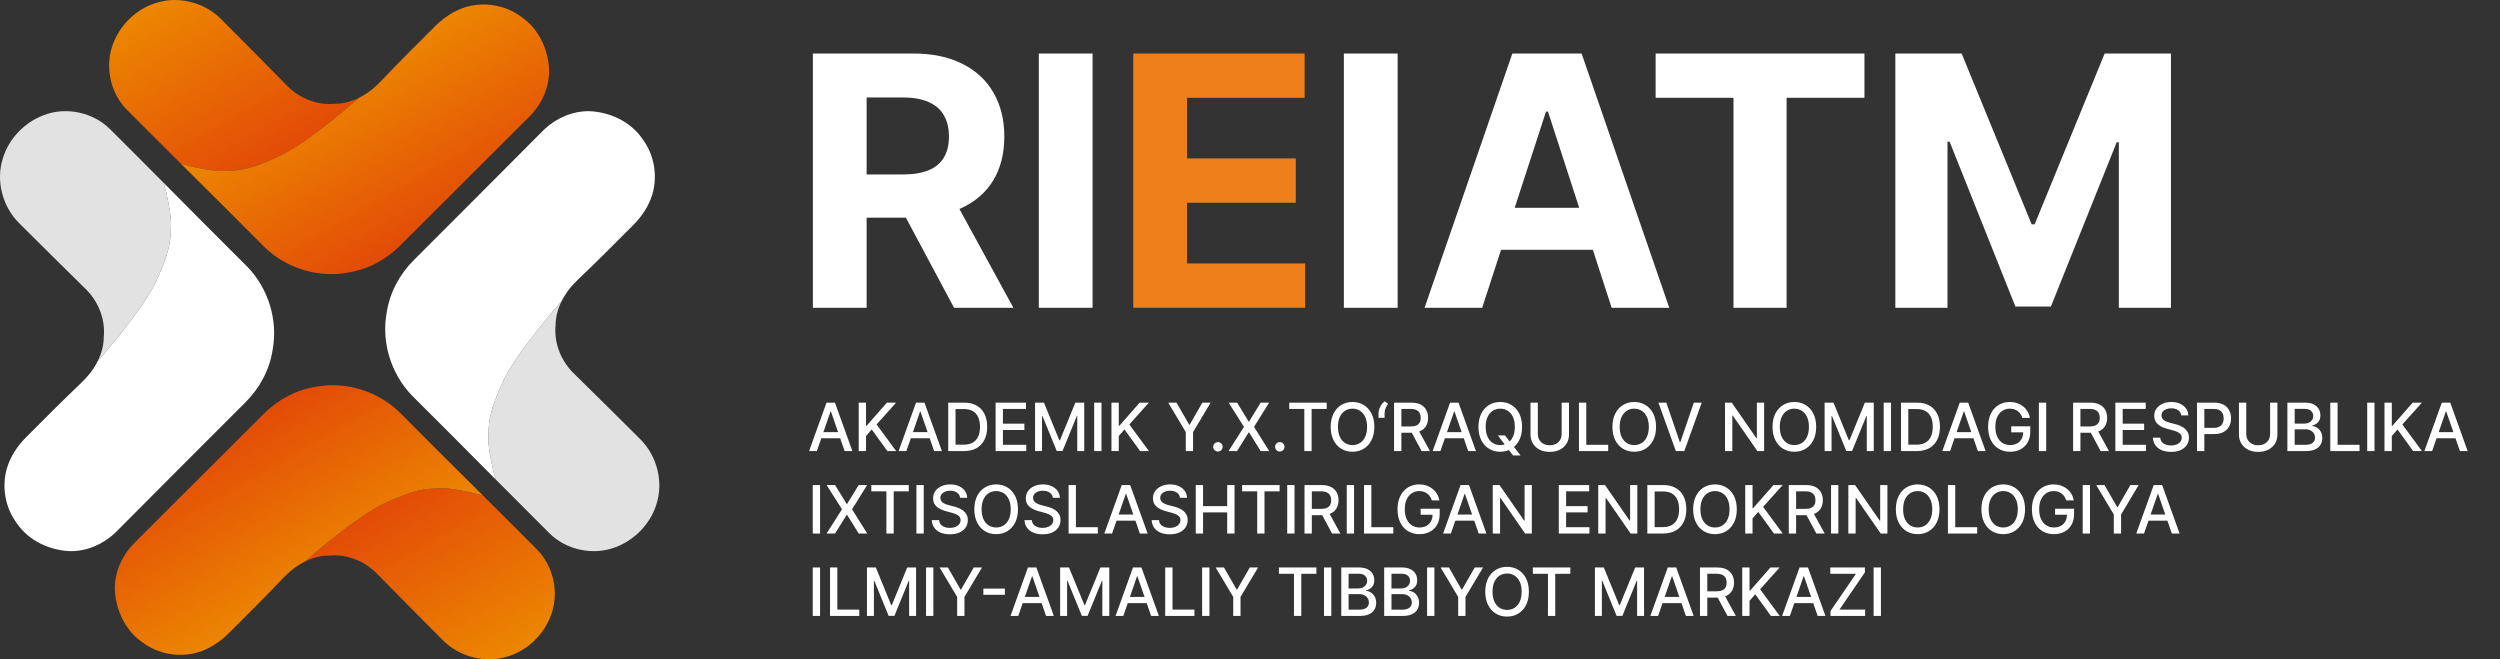
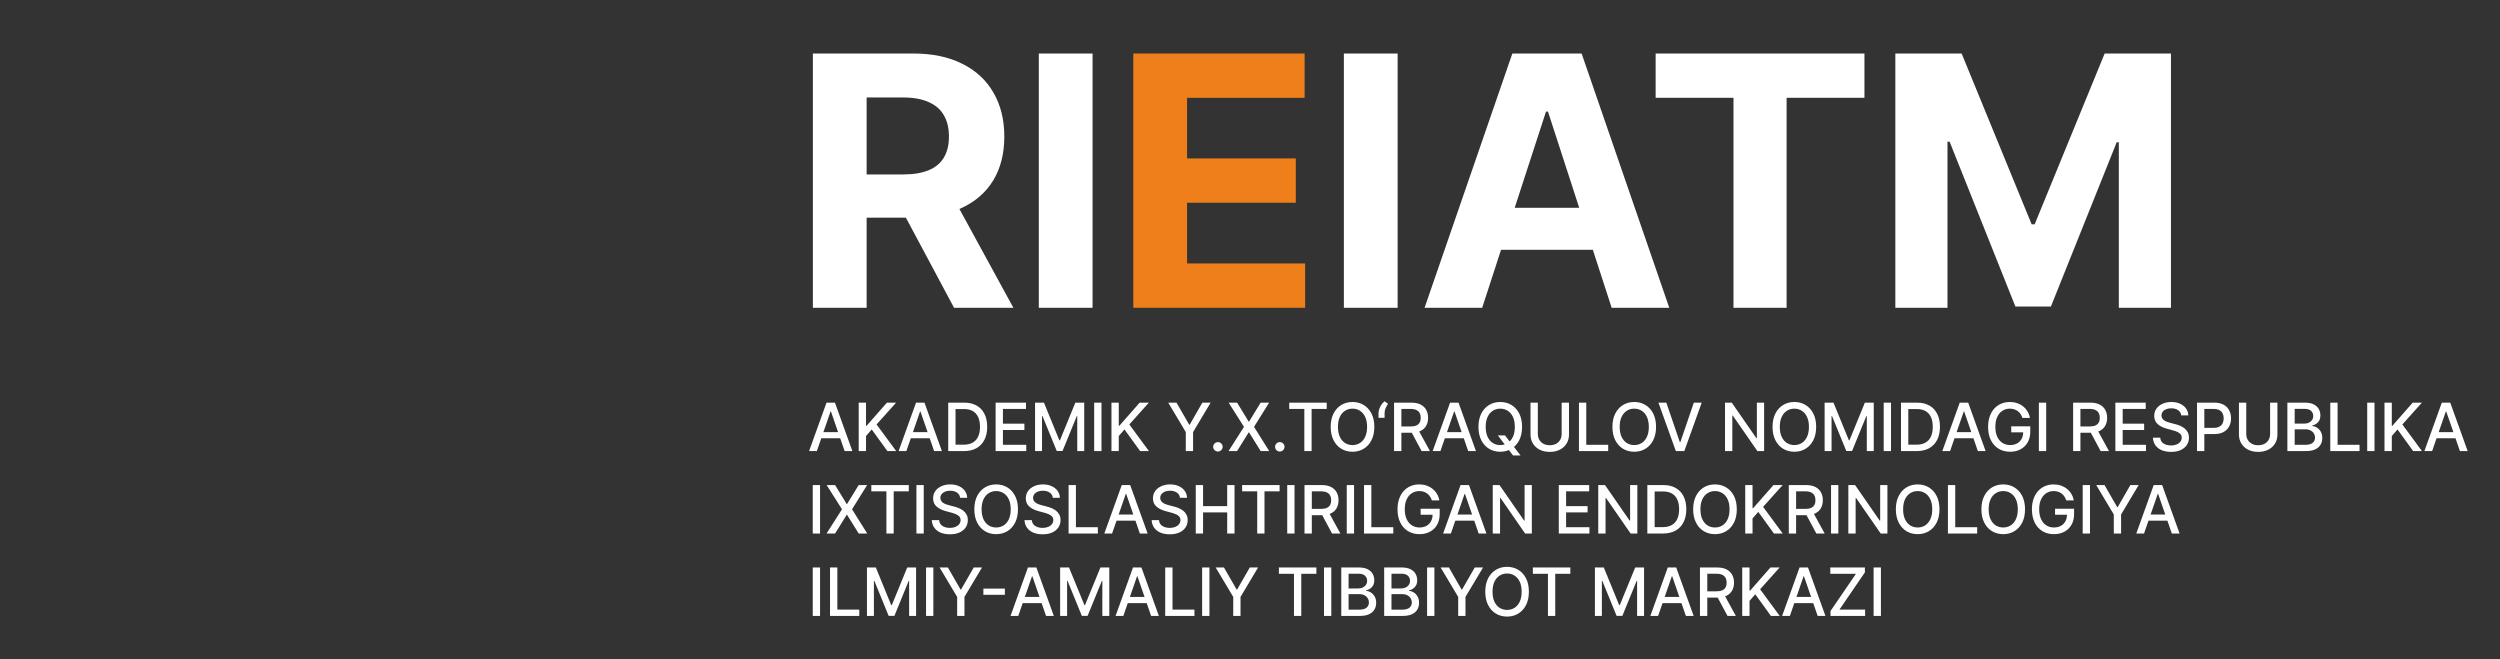
<svg xmlns="http://www.w3.org/2000/svg" width="182" height="48" viewBox="0 0 182 48" fill="none">
  <rect x="0" y="0" width="182" height="48" fill="#333333" stroke="none" />
  <g clip-path="url(#clip0_5_115)">
    <path d="M47.796 36.679C47.364 38.127 46.206 39.317 44.796 39.843C43.175 40.454 41.231 40.045 39.999 38.822C38.687 37.518 37.382 36.208 36.079 34.897C35.856 34.168 35.534 32.62 35.548 31.868C35.576 30.474 35.698 29.829 36.595 27.823C37.532 25.726 40.83 21.994 40.881 21.935C40.613 22.477 40.451 23.066 40.445 23.681C40.316 25.011 40.872 26.348 41.842 27.252C43.454 28.827 45.046 30.422 46.647 32.01C47.827 33.21 48.311 35.067 47.796 36.679Z" fill="#E2E2E2" />
    <path d="M47.496 14.131C47.242 14.987 46.733 15.748 46.108 16.378C44.777 17.715 43.445 19.05 42.078 20.353C41.597 20.803 41.176 21.34 40.882 21.935H40.881C40.83 21.994 37.532 25.726 36.595 27.823C35.698 29.829 35.576 30.474 35.548 31.868C35.534 32.62 35.856 34.168 36.079 34.897C34.05 32.856 32.024 30.811 29.98 28.783C28.463 27.207 27.75 24.897 28.154 22.744C28.372 21.294 29.105 19.944 30.143 18.918C33.306 15.76 36.462 12.595 39.615 9.429C40.492 8.593 41.688 8.075 42.906 8.094C44.394 8.155 45.902 8.85 46.758 10.098C47.621 11.231 47.891 12.768 47.496 14.131Z" fill="white" />
    <path d="M0.205 11.537C0.636 10.089 1.795 8.9 3.205 8.373C4.825 7.762 6.77 8.171 8.002 9.395C9.314 10.698 10.619 12.008 11.922 13.319C12.144 14.048 12.466 15.597 12.452 16.348C12.425 17.742 12.303 18.387 11.406 20.393C10.469 22.491 7.171 26.223 7.12 26.281C7.387 25.739 7.55 25.15 7.555 24.535C7.685 23.205 7.129 21.868 6.159 20.964C4.546 19.389 2.954 17.794 1.354 16.207C0.174 15.006 -0.31 13.149 0.205 11.537Z" fill="#E2E2E2" />
    <path d="M0.505 34.085C0.758 33.229 1.268 32.468 1.893 31.838C3.224 30.501 4.556 29.166 5.922 27.863C6.404 27.413 6.825 26.876 7.119 26.282H7.12C7.171 26.223 10.469 22.491 11.406 20.393C12.303 18.387 12.425 17.742 12.452 16.348C12.466 15.597 12.144 14.048 11.922 13.319C13.951 15.361 15.977 17.406 18.02 19.433C19.538 21.01 20.251 23.319 19.846 25.472C19.629 26.922 18.895 28.273 17.857 29.299C14.695 32.456 11.539 35.622 8.386 38.787C7.508 39.624 6.312 40.142 5.095 40.123C3.606 40.061 2.099 39.367 1.243 38.118C0.379 36.985 0.11 35.448 0.505 34.085Z" fill="white" />
    <path d="M36.946 47.795C38.394 47.364 39.584 46.206 40.11 44.795C40.721 43.175 40.312 41.231 39.088 39.999C37.785 38.687 36.475 37.382 35.164 36.079C34.435 35.857 32.886 35.535 32.134 35.549C30.74 35.577 30.095 35.698 28.089 36.595C25.991 37.532 22.259 40.83 22.201 40.881C22.742 40.613 23.331 40.451 23.946 40.445C25.277 40.316 26.614 40.872 27.518 41.842C29.093 43.454 30.688 45.046 32.276 46.646C33.476 47.826 35.334 48.31 36.946 47.795Z" fill="url(#paint0_linear_5_115)" />
-     <path d="M14.396 47.495C15.252 47.242 16.013 46.732 16.643 46.107C17.98 44.776 19.315 43.445 20.618 42.078C21.068 41.597 21.605 41.176 22.2 40.882H22.201C22.259 40.83 25.991 37.532 28.089 36.595C30.095 35.698 30.74 35.577 32.134 35.549C32.886 35.535 34.435 35.857 35.164 36.079C33.122 34.05 31.077 32.025 29.049 29.981C27.472 28.464 25.163 27.751 23.009 28.155C21.559 28.373 20.209 29.106 19.182 30.144C16.024 33.306 12.859 36.462 9.693 39.615C8.857 40.492 8.339 41.688 8.358 42.906C8.419 44.394 9.114 45.901 10.362 46.757C11.496 47.621 13.033 47.89 14.396 47.495Z" fill="url(#paint1_linear_5_115)" />
+     <path d="M14.396 47.495C15.252 47.242 16.013 46.732 16.643 46.107C17.98 44.776 19.315 43.445 20.618 42.078C21.068 41.597 21.605 41.176 22.2 40.882H22.201C22.259 40.83 25.991 37.532 28.089 36.595C32.886 35.535 34.435 35.857 35.164 36.079C33.122 34.05 31.077 32.025 29.049 29.981C27.472 28.464 25.163 27.751 23.009 28.155C21.559 28.373 20.209 29.106 19.182 30.144C16.024 33.306 12.859 36.462 9.693 39.615C8.857 40.492 8.339 41.688 8.358 42.906C8.419 44.394 9.114 45.901 10.362 46.757C11.496 47.621 13.033 47.89 14.396 47.495Z" fill="url(#paint1_linear_5_115)" />
    <path d="M11.389 0.205C9.941 0.636 8.751 1.794 8.225 3.205C7.614 4.825 8.023 6.769 9.246 8.001C10.55 9.313 11.86 10.618 13.171 11.921C13.9 12.143 15.449 12.465 16.201 12.451C17.595 12.423 18.24 12.302 20.246 11.405C22.344 10.468 26.076 7.17 26.134 7.119C25.593 7.387 25.003 7.549 24.388 7.555C23.058 7.684 21.721 7.128 20.817 6.158C19.242 4.546 17.647 2.954 16.059 1.354C14.858 0.174 13.001 -0.31 11.389 0.205Z" fill="url(#paint2_linear_5_115)" />
    <path d="M33.939 0.505C33.083 0.758 32.322 1.268 31.692 1.893C30.355 3.224 29.019 4.555 27.717 5.922C27.267 6.403 26.73 6.824 26.135 7.118H26.134C26.076 7.17 22.344 10.468 20.246 11.405C18.24 12.302 17.595 12.423 16.201 12.451C15.449 12.465 13.9 12.143 13.171 11.921C15.213 13.95 17.258 15.975 19.286 18.019C20.862 19.536 23.172 20.249 25.325 19.844C26.775 19.627 28.126 18.894 29.152 17.856C32.31 14.694 35.476 11.538 38.641 8.385C39.478 7.508 39.996 6.312 39.977 5.094C39.916 3.606 39.221 2.098 37.972 1.243C36.839 0.379 35.302 0.11 33.939 0.505Z" fill="url(#paint3_linear_5_115)" />
  </g>
  <path d="M59.466 32.839H58.901L60.17 29.313H60.784L62.053 32.839H61.489L60.492 29.953H60.464L59.466 32.839ZM59.56 31.458H61.392V31.906H59.56V31.458ZM62.514 32.839V29.313H63.046V30.997H63.089L64.568 29.313H65.237L63.815 30.9L65.243 32.839H64.602L63.462 31.264L63.046 31.742V32.839H62.514ZM65.983 32.839H65.418L66.687 29.313H67.301L68.57 32.839H68.005L67.008 29.953H66.981L65.983 32.839ZM66.077 31.458H67.909V31.906H66.077V31.458ZM70.172 32.839H69.031V29.313H70.208C70.554 29.313 70.85 29.384 71.098 29.525C71.346 29.665 71.536 29.866 71.668 30.129C71.801 30.391 71.868 30.705 71.868 31.071C71.868 31.438 71.801 31.754 71.666 32.018C71.533 32.282 71.34 32.485 71.088 32.627C70.835 32.768 70.53 32.839 70.172 32.839ZM69.563 32.374H70.143C70.411 32.374 70.635 32.324 70.812 32.222C70.99 32.12 71.123 31.973 71.212 31.78C71.3 31.586 71.344 31.35 71.344 31.071C71.344 30.794 71.3 30.559 71.212 30.367C71.125 30.174 70.994 30.027 70.821 29.928C70.648 29.828 70.433 29.778 70.175 29.778H69.563V32.374ZM72.481 32.839V29.313H74.691V29.771H73.013V30.845H74.576V31.302H73.013V32.381H74.712V32.839H72.481ZM75.353 29.313H75.999L77.121 32.054H77.163L78.285 29.313H78.931V32.839H78.424V30.288H78.392L77.352 32.834H76.932L75.892 30.286H75.859V32.839H75.353V29.313ZM80.188 29.313V32.839H79.656V29.313H80.188ZM80.914 32.839V29.313H81.446V30.997H81.489L82.968 29.313H83.637L82.215 30.9L83.642 32.839H83.002L81.862 31.264L81.446 31.742V32.839H80.914ZM85.047 29.313H85.651L86.572 30.916H86.61L87.531 29.313H88.135L86.856 31.455V32.839H86.326V31.455L85.047 29.313ZM88.665 32.871C88.57 32.871 88.49 32.838 88.422 32.772C88.354 32.704 88.32 32.623 88.32 32.527C88.32 32.433 88.354 32.353 88.422 32.286C88.49 32.218 88.57 32.185 88.665 32.185C88.759 32.185 88.84 32.218 88.907 32.286C88.975 32.353 89.009 32.433 89.009 32.527C89.009 32.59 88.993 32.648 88.961 32.701C88.93 32.753 88.888 32.794 88.837 32.825C88.785 32.856 88.728 32.871 88.665 32.871ZM90.061 29.313L90.905 30.692H90.933L91.776 29.313H92.392L91.294 31.076L92.399 32.839H91.779L90.933 31.479H90.905L90.058 32.839H89.438L90.562 31.076L89.445 29.313H90.061ZM93.169 32.871C93.075 32.871 92.994 32.838 92.927 32.772C92.859 32.704 92.825 32.623 92.825 32.527C92.825 32.433 92.859 32.353 92.927 32.286C92.994 32.218 93.075 32.185 93.169 32.185C93.263 32.185 93.344 32.218 93.412 32.286C93.48 32.353 93.514 32.433 93.514 32.527C93.514 32.59 93.498 32.648 93.466 32.701C93.434 32.753 93.393 32.794 93.341 32.825C93.29 32.856 93.233 32.871 93.169 32.871ZM93.856 29.771V29.313H96.585V29.771H95.485V32.839H94.955V29.771H93.856ZM100.051 31.076C100.051 31.452 99.982 31.776 99.844 32.047C99.706 32.317 99.518 32.524 99.278 32.67C99.039 32.815 98.768 32.887 98.463 32.887C98.158 32.887 97.886 32.815 97.646 32.67C97.407 32.524 97.219 32.316 97.081 32.045C96.943 31.774 96.874 31.451 96.874 31.076C96.874 30.7 96.943 30.376 97.081 30.107C97.219 29.836 97.407 29.628 97.646 29.483C97.886 29.338 98.158 29.265 98.463 29.265C98.768 29.265 99.039 29.338 99.278 29.483C99.518 29.628 99.706 29.836 99.844 30.107C99.982 30.376 100.051 30.7 100.051 31.076ZM99.524 31.076C99.524 30.789 99.477 30.547 99.385 30.351C99.293 30.154 99.166 30.005 99.006 29.904C98.846 29.801 98.665 29.75 98.463 29.75C98.26 29.75 98.079 29.801 97.919 29.904C97.76 30.005 97.634 30.154 97.541 30.351C97.449 30.547 97.403 30.789 97.403 31.076C97.403 31.363 97.449 31.605 97.541 31.802C97.634 31.999 97.76 32.148 97.919 32.25C98.079 32.351 98.26 32.401 98.463 32.401C98.665 32.401 98.846 32.351 99.006 32.25C99.166 32.148 99.293 31.999 99.385 31.802C99.477 31.605 99.524 31.363 99.524 31.076ZM100.357 30.415V30.084C100.357 29.987 100.375 29.884 100.412 29.776C100.449 29.668 100.5 29.565 100.565 29.466C100.631 29.368 100.707 29.283 100.796 29.213L101.051 29.396C100.981 29.498 100.921 29.605 100.872 29.716C100.822 29.827 100.798 29.948 100.798 30.079V30.415H100.357ZM101.488 32.839V29.313H102.745C103.018 29.313 103.245 29.36 103.425 29.454C103.606 29.548 103.742 29.679 103.831 29.845C103.921 30.01 103.965 30.201 103.965 30.418C103.965 30.634 103.92 30.824 103.829 30.988C103.74 31.151 103.604 31.278 103.423 31.369C103.243 31.459 103.016 31.505 102.743 31.505H101.791V31.047H102.695C102.867 31.047 103.007 31.022 103.115 30.973C103.224 30.923 103.304 30.852 103.354 30.757C103.405 30.663 103.43 30.55 103.43 30.418C103.43 30.285 103.404 30.17 103.352 30.072C103.302 29.975 103.222 29.9 103.113 29.849C103.005 29.796 102.864 29.769 102.688 29.769H102.02V32.839H101.488ZM103.229 31.248L104.1 32.839H103.494L102.64 31.248H103.229ZM104.862 32.839H104.297L105.566 29.313H106.181L107.449 32.839H106.885L105.888 29.953H105.861L104.862 32.839ZM104.957 31.458H106.788V31.906H104.957V31.458ZM109.041 31.696H109.564L109.933 32.176L110.106 32.389L110.693 33.156H110.149L109.757 32.644L109.623 32.458L109.041 31.696ZM110.807 31.076C110.807 31.452 110.738 31.776 110.601 32.047C110.463 32.317 110.274 32.524 110.034 32.67C109.795 32.815 109.524 32.887 109.22 32.887C108.915 32.887 108.642 32.815 108.402 32.67C108.163 32.524 107.975 32.316 107.837 32.045C107.7 31.774 107.631 31.451 107.631 31.076C107.631 30.7 107.7 30.376 107.837 30.107C107.975 29.836 108.163 29.628 108.402 29.483C108.642 29.338 108.915 29.265 109.22 29.265C109.524 29.265 109.795 29.338 110.034 29.483C110.274 29.628 110.463 29.836 110.601 30.107C110.738 30.376 110.807 30.7 110.807 31.076ZM110.28 31.076C110.28 30.789 110.234 30.547 110.141 30.351C110.049 30.154 109.923 30.005 109.762 29.904C109.603 29.801 109.422 29.75 109.22 29.75C109.017 29.75 108.835 29.801 108.676 29.904C108.516 30.005 108.39 30.154 108.297 30.351C108.205 30.547 108.159 30.789 108.159 31.076C108.159 31.363 108.205 31.605 108.297 31.802C108.39 31.999 108.516 32.148 108.676 32.25C108.835 32.351 109.017 32.401 109.22 32.401C109.422 32.401 109.603 32.351 109.762 32.25C109.923 32.148 110.049 31.999 110.141 31.802C110.234 31.605 110.28 31.363 110.28 31.076ZM113.689 29.313H114.223V31.632C114.223 31.879 114.165 32.097 114.049 32.288C113.933 32.477 113.77 32.627 113.56 32.736C113.35 32.843 113.104 32.897 112.821 32.897C112.54 32.897 112.295 32.843 112.085 32.736C111.875 32.627 111.712 32.477 111.596 32.288C111.48 32.097 111.422 31.879 111.422 31.632V29.313H111.954V31.589C111.954 31.748 111.989 31.89 112.059 32.014C112.13 32.138 112.23 32.236 112.36 32.307C112.49 32.377 112.644 32.412 112.821 32.412C113.001 32.412 113.155 32.377 113.285 32.307C113.415 32.236 113.515 32.138 113.584 32.014C113.654 31.89 113.689 31.748 113.689 31.589V29.313ZM114.948 32.839V29.313H115.48V32.381H117.077V32.839H114.948ZM120.561 31.076C120.561 31.452 120.492 31.776 120.354 32.047C120.217 32.317 120.028 32.524 119.788 32.67C119.549 32.815 119.278 32.887 118.974 32.887C118.668 32.887 118.396 32.815 118.156 32.67C117.917 32.524 117.729 32.316 117.591 32.045C117.454 31.774 117.385 31.451 117.385 31.076C117.385 30.7 117.454 30.376 117.591 30.107C117.729 29.836 117.917 29.628 118.156 29.483C118.396 29.338 118.668 29.265 118.974 29.265C119.278 29.265 119.549 29.338 119.788 29.483C120.028 29.628 120.217 29.836 120.354 30.107C120.492 30.376 120.561 30.7 120.561 31.076ZM120.034 31.076C120.034 30.789 119.988 30.547 119.895 30.351C119.803 30.154 119.677 30.005 119.516 29.904C119.356 29.801 119.176 29.75 118.974 29.75C118.771 29.75 118.589 29.801 118.43 29.904C118.27 30.005 118.144 30.154 118.051 30.351C117.959 30.547 117.913 30.789 117.913 31.076C117.913 31.363 117.959 31.605 118.051 31.802C118.144 31.999 118.27 32.148 118.43 32.25C118.589 32.351 118.771 32.401 118.974 32.401C119.176 32.401 119.356 32.351 119.516 32.25C119.677 32.148 119.803 31.999 119.895 31.802C119.988 31.605 120.034 31.363 120.034 31.076ZM121.309 29.313L122.29 32.185H122.33L123.311 29.313H123.886L122.617 32.839H122.002L120.734 29.313H121.309ZM128.427 29.313V32.839H127.938L126.146 30.253H126.113V32.839H125.581V29.313H126.073L127.867 31.902H127.9V29.313H128.427ZM132.217 31.076C132.217 31.452 132.148 31.776 132.01 32.047C131.873 32.317 131.684 32.524 131.444 32.67C131.205 32.815 130.934 32.887 130.63 32.887C130.324 32.887 130.052 32.815 129.812 32.67C129.573 32.524 129.385 32.316 129.247 32.045C129.11 31.774 129.041 31.451 129.041 31.076C129.041 30.7 129.11 30.376 129.247 30.107C129.385 29.836 129.573 29.628 129.812 29.483C130.052 29.338 130.324 29.265 130.63 29.265C130.934 29.265 131.205 29.338 131.444 29.483C131.684 29.628 131.873 29.836 132.01 30.107C132.148 30.376 132.217 30.7 132.217 31.076ZM131.69 31.076C131.69 30.789 131.644 30.547 131.551 30.351C131.459 30.154 131.333 30.005 131.172 29.904C131.012 29.801 130.832 29.75 130.63 29.75C130.426 29.75 130.245 29.801 130.086 29.904C129.926 30.005 129.8 30.154 129.707 30.351C129.615 30.547 129.569 30.789 129.569 31.076C129.569 31.363 129.615 31.605 129.707 31.802C129.8 31.999 129.926 32.148 130.086 32.25C130.245 32.351 130.426 32.401 130.63 32.401C130.832 32.401 131.012 32.351 131.172 32.25C131.333 32.148 131.459 31.999 131.551 31.802C131.644 31.605 131.69 31.363 131.69 31.076ZM132.832 29.313H133.477L134.6 32.054H134.641L135.763 29.313H136.409V32.839H135.903V30.288H135.87L134.83 32.834H134.41L133.37 30.286H133.338V32.839H132.832V29.313ZM137.666 29.313V32.839H137.134V29.313H137.666ZM139.533 32.839H138.392V29.313H139.57C139.915 29.313 140.212 29.384 140.46 29.525C140.708 29.665 140.898 29.866 141.03 30.129C141.163 30.391 141.229 30.705 141.229 31.071C141.229 31.438 141.162 31.754 141.028 32.018C140.895 32.282 140.702 32.485 140.449 32.627C140.197 32.768 139.892 32.839 139.533 32.839ZM138.924 32.374H139.504C139.773 32.374 139.996 32.324 140.174 32.222C140.352 32.12 140.485 31.973 140.573 31.78C140.662 31.586 140.706 31.35 140.706 31.071C140.706 30.794 140.662 30.559 140.573 30.367C140.486 30.174 140.356 30.027 140.183 29.928C140.009 29.828 139.794 29.778 139.537 29.778H138.924V32.374ZM141.965 32.839H141.4L142.669 29.313H143.284L144.552 32.839H143.988L142.991 29.953H142.963L141.965 32.839ZM142.06 31.458H143.891V31.906H142.06V31.458ZM147.233 30.427C147.2 30.323 147.155 30.229 147.099 30.146C147.044 30.062 146.978 29.991 146.901 29.933C146.824 29.873 146.736 29.828 146.638 29.797C146.54 29.766 146.433 29.75 146.316 29.75C146.117 29.75 145.938 29.801 145.779 29.904C145.619 30.006 145.493 30.155 145.4 30.353C145.308 30.549 145.262 30.79 145.262 31.074C145.262 31.36 145.309 31.602 145.402 31.799C145.495 31.996 145.622 32.146 145.784 32.248C145.946 32.35 146.13 32.401 146.336 32.401C146.528 32.401 146.695 32.362 146.837 32.285C146.981 32.206 147.092 32.096 147.17 31.954C147.249 31.811 147.289 31.642 147.289 31.448L147.426 31.474H146.417V31.035H147.803V31.436C147.803 31.732 147.74 31.989 147.614 32.207C147.489 32.424 147.315 32.592 147.094 32.71C146.874 32.828 146.621 32.887 146.336 32.887C146.017 32.887 145.737 32.813 145.496 32.667C145.257 32.52 145.069 32.311 144.935 32.042C144.801 31.771 144.734 31.45 144.734 31.078C144.734 30.797 144.773 30.544 144.851 30.32C144.929 30.096 145.038 29.906 145.18 29.75C145.322 29.593 145.489 29.473 145.681 29.39C145.873 29.307 146.084 29.265 146.312 29.265C146.503 29.265 146.68 29.293 146.844 29.349C147.01 29.405 147.157 29.485 147.285 29.588C147.415 29.692 147.522 29.815 147.607 29.957C147.692 30.098 147.749 30.255 147.779 30.427H147.233ZM148.962 29.313V32.839H148.43V29.313H148.962ZM150.923 32.839V29.313H152.179C152.453 29.313 152.679 29.36 152.859 29.454C153.041 29.548 153.176 29.679 153.266 29.845C153.355 30.01 153.4 30.201 153.4 30.418C153.4 30.634 153.355 30.824 153.264 30.988C153.175 31.151 153.039 31.278 152.858 31.369C152.678 31.459 152.451 31.505 152.178 31.505H151.226V31.047H152.13C152.302 31.047 152.442 31.022 152.55 30.973C152.659 30.923 152.738 30.852 152.789 30.757C152.839 30.663 152.865 30.55 152.865 30.418C152.865 30.285 152.839 30.17 152.787 30.072C152.737 29.975 152.657 29.9 152.548 29.849C152.44 29.796 152.298 29.769 152.123 29.769H151.455V32.839H150.923ZM152.663 31.248L153.534 32.839H152.928L152.074 31.248H152.663ZM153.999 32.839V29.313H156.209V29.771H154.531V30.845H156.094V31.302H154.531V32.381H156.23V32.839H153.999ZM158.794 30.239C158.776 30.076 158.7 29.95 158.567 29.86C158.434 29.77 158.266 29.724 158.064 29.724C157.92 29.724 157.795 29.747 157.689 29.793C157.584 29.838 157.501 29.9 157.443 29.979C157.386 30.057 157.357 30.146 157.357 30.246C157.357 30.33 157.376 30.402 157.415 30.463C157.456 30.524 157.508 30.575 157.572 30.616C157.637 30.657 157.708 30.69 157.782 30.718C157.857 30.744 157.928 30.766 157.997 30.783L158.342 30.873C158.454 30.9 158.569 30.938 158.688 30.985C158.806 31.032 158.915 31.094 159.016 31.171C159.117 31.247 159.199 31.343 159.261 31.456C159.324 31.57 159.356 31.706 159.356 31.864C159.356 32.064 159.304 32.241 159.201 32.396C159.099 32.551 158.95 32.673 158.755 32.763C158.561 32.853 158.326 32.897 158.051 32.897C157.787 32.897 157.558 32.855 157.365 32.772C157.173 32.688 157.022 32.569 156.913 32.415C156.804 32.26 156.743 32.077 156.732 31.864H157.266C157.276 31.992 157.317 32.098 157.39 32.183C157.463 32.267 157.557 32.329 157.67 32.37C157.785 32.411 157.911 32.431 158.047 32.431C158.198 32.431 158.331 32.407 158.448 32.36C158.567 32.312 158.66 32.245 158.727 32.16C158.795 32.074 158.829 31.974 158.829 31.859C158.829 31.755 158.799 31.669 158.739 31.603C158.681 31.536 158.601 31.481 158.5 31.438C158.4 31.394 158.287 31.355 158.161 31.322L157.744 31.209C157.462 31.132 157.238 31.019 157.073 30.869C156.909 30.72 156.827 30.523 156.827 30.277C156.827 30.074 156.882 29.897 156.992 29.745C157.102 29.594 157.251 29.476 157.44 29.392C157.628 29.307 157.84 29.265 158.076 29.265C158.315 29.265 158.526 29.307 158.708 29.39C158.892 29.474 159.037 29.59 159.142 29.737C159.248 29.882 159.303 30.05 159.307 30.239H158.794ZM159.943 32.839V29.313H161.2C161.474 29.313 161.701 29.363 161.881 29.463C162.061 29.563 162.196 29.699 162.286 29.873C162.375 30.045 162.42 30.239 162.42 30.454C162.42 30.671 162.375 30.866 162.284 31.04C162.195 31.212 162.059 31.349 161.878 31.45C161.698 31.549 161.471 31.599 161.198 31.599H160.334V31.148H161.15C161.323 31.148 161.463 31.118 161.571 31.059C161.679 30.998 161.758 30.915 161.809 30.811C161.859 30.706 161.885 30.588 161.885 30.454C161.885 30.321 161.859 30.203 161.809 30.1C161.758 29.997 161.679 29.916 161.57 29.857C161.462 29.799 161.319 29.769 161.143 29.769H160.475V32.839H159.943ZM165.263 29.313H165.796V31.632C165.796 31.879 165.738 32.097 165.622 32.288C165.506 32.477 165.343 32.627 165.133 32.736C164.923 32.843 164.677 32.897 164.395 32.897C164.114 32.897 163.868 32.843 163.658 32.736C163.448 32.627 163.285 32.477 163.169 32.288C163.053 32.097 162.995 31.879 162.995 31.632V29.313H163.527V31.589C163.527 31.748 163.562 31.89 163.632 32.014C163.703 32.138 163.804 32.236 163.934 32.307C164.063 32.377 164.217 32.412 164.395 32.412C164.574 32.412 164.728 32.377 164.858 32.307C164.989 32.236 165.089 32.138 165.158 32.014C165.228 31.89 165.263 31.748 165.263 31.589V29.313ZM166.521 32.839V29.313H167.812C168.062 29.313 168.27 29.354 168.434 29.437C168.598 29.518 168.721 29.629 168.802 29.769C168.884 29.908 168.924 30.065 168.924 30.239C168.924 30.386 168.897 30.51 168.844 30.611C168.79 30.711 168.717 30.791 168.627 30.852C168.537 30.912 168.438 30.955 168.33 30.983V31.017C168.448 31.023 168.562 31.061 168.673 31.131C168.786 31.2 168.879 31.298 168.952 31.425C169.025 31.553 169.062 31.708 169.062 31.89C169.062 32.07 169.02 32.232 168.935 32.376C168.851 32.518 168.721 32.631 168.546 32.715C168.37 32.797 168.146 32.839 167.873 32.839H166.521ZM167.053 32.383H167.821C168.076 32.383 168.258 32.333 168.368 32.234C168.479 32.136 168.534 32.013 168.534 31.864C168.534 31.753 168.506 31.651 168.449 31.558C168.393 31.465 168.313 31.391 168.208 31.336C168.105 31.281 167.982 31.253 167.84 31.253H167.053V32.383ZM167.053 30.838H167.766C167.885 30.838 167.992 30.815 168.088 30.77C168.184 30.724 168.26 30.659 168.317 30.577C168.374 30.493 168.403 30.394 168.403 30.281C168.403 30.135 168.352 30.013 168.25 29.914C168.147 29.815 167.991 29.766 167.78 29.766H167.053V30.838ZM169.645 32.839V29.313H170.177V32.381H171.774V32.839H169.645ZM172.864 29.313V32.839H172.333V29.313H172.864ZM173.591 32.839V29.313H174.123V30.997H174.166L175.644 29.313H176.314L174.892 30.9L176.319 32.839H175.679L174.539 31.264L174.123 31.742V32.839H173.591ZM177.059 32.839H176.495L177.763 29.313H178.378L179.647 32.839H179.082L178.085 29.953H178.058L177.059 32.839ZM177.154 31.458H178.986V31.906H177.154V31.458ZM59.7 35.313V38.839H59.168V35.313H59.7ZM60.796 35.313L61.64 36.692H61.667L62.511 35.313H63.127L62.029 37.076L63.134 38.839H62.514L61.667 37.479H61.64L60.793 38.839H60.173L61.297 37.076L60.18 35.313H60.796ZM63.432 35.771V35.313H66.161V35.771H65.061V38.839H64.531V35.771H63.432ZM67.248 35.313V38.839H66.716V35.313H67.248ZM69.897 36.239C69.878 36.076 69.803 35.95 69.669 35.861C69.536 35.77 69.369 35.724 69.167 35.724C69.022 35.724 68.897 35.748 68.791 35.793C68.686 35.838 68.604 35.9 68.545 35.979C68.488 36.057 68.459 36.146 68.459 36.246C68.459 36.33 68.479 36.402 68.518 36.463C68.558 36.524 68.61 36.575 68.674 36.616C68.74 36.657 68.81 36.69 68.884 36.718C68.959 36.744 69.031 36.766 69.1 36.783L69.444 36.873C69.556 36.9 69.672 36.938 69.79 36.985C69.908 37.032 70.018 37.094 70.119 37.171C70.22 37.248 70.301 37.343 70.363 37.456C70.426 37.57 70.458 37.706 70.458 37.864C70.458 38.064 70.406 38.241 70.303 38.396C70.201 38.551 70.052 38.673 69.857 38.763C69.663 38.853 69.428 38.897 69.153 38.897C68.889 38.897 68.661 38.855 68.468 38.772C68.275 38.688 68.124 38.569 68.015 38.415C67.906 38.26 67.846 38.077 67.834 37.864H68.368C68.378 37.992 68.42 38.098 68.492 38.183C68.565 38.267 68.659 38.329 68.772 38.37C68.887 38.411 69.013 38.431 69.15 38.431C69.3 38.431 69.434 38.407 69.551 38.36C69.669 38.312 69.762 38.245 69.83 38.16C69.897 38.074 69.931 37.974 69.931 37.859C69.931 37.755 69.901 37.669 69.842 37.603C69.783 37.536 69.703 37.481 69.602 37.438C69.502 37.394 69.389 37.355 69.263 37.322L68.847 37.209C68.564 37.132 68.34 37.019 68.175 36.869C68.011 36.72 67.929 36.523 67.929 36.277C67.929 36.074 67.984 35.897 68.094 35.745C68.204 35.594 68.354 35.476 68.542 35.392C68.73 35.307 68.942 35.265 69.179 35.265C69.418 35.265 69.628 35.307 69.811 35.391C69.994 35.474 70.139 35.59 70.244 35.737C70.35 35.882 70.405 36.05 70.41 36.239H69.897ZM74.108 37.076C74.108 37.452 74.039 37.776 73.901 38.047C73.763 38.317 73.575 38.524 73.335 38.67C73.096 38.815 72.825 38.887 72.52 38.887C72.215 38.887 71.943 38.815 71.703 38.67C71.464 38.524 71.276 38.316 71.138 38.045C71 37.774 70.931 37.451 70.931 37.076C70.931 36.7 71 36.376 71.138 36.107C71.276 35.836 71.464 35.628 71.703 35.483C71.943 35.338 72.215 35.265 72.52 35.265C72.825 35.265 73.096 35.338 73.335 35.483C73.575 35.628 73.763 35.836 73.901 36.107C74.039 36.376 74.108 36.7 74.108 37.076ZM73.581 37.076C73.581 36.789 73.534 36.547 73.442 36.351C73.35 36.154 73.224 36.005 73.063 35.904C72.903 35.801 72.722 35.75 72.52 35.75C72.317 35.75 72.136 35.801 71.977 35.904C71.817 36.005 71.691 36.154 71.598 36.351C71.506 36.547 71.46 36.789 71.46 37.076C71.46 37.363 71.506 37.605 71.598 37.802C71.691 37.999 71.817 38.148 71.977 38.25C72.136 38.351 72.317 38.401 72.52 38.401C72.722 38.401 72.903 38.351 73.063 38.25C73.224 38.148 73.35 37.999 73.442 37.802C73.534 37.605 73.581 37.363 73.581 37.076ZM76.645 36.239C76.627 36.076 76.551 35.95 76.418 35.861C76.285 35.77 76.118 35.724 75.915 35.724C75.771 35.724 75.646 35.748 75.54 35.793C75.435 35.838 75.353 35.9 75.294 35.979C75.237 36.057 75.208 36.146 75.208 36.246C75.208 36.33 75.228 36.402 75.266 36.463C75.307 36.524 75.359 36.575 75.423 36.616C75.489 36.657 75.559 36.69 75.633 36.718C75.708 36.744 75.779 36.766 75.848 36.783L76.193 36.873C76.305 36.9 76.421 36.938 76.539 36.985C76.657 37.032 76.766 37.094 76.868 37.171C76.969 37.248 77.05 37.343 77.112 37.456C77.175 37.57 77.207 37.706 77.207 37.864C77.207 38.064 77.155 38.241 77.052 38.396C76.95 38.551 76.801 38.673 76.606 38.763C76.412 38.853 76.177 38.897 75.902 38.897C75.638 38.897 75.409 38.855 75.217 38.772C75.024 38.688 74.873 38.569 74.764 38.415C74.655 38.26 74.594 38.077 74.583 37.864H75.117C75.127 37.992 75.168 38.098 75.241 38.183C75.314 38.267 75.408 38.329 75.521 38.37C75.636 38.411 75.762 38.431 75.898 38.431C76.049 38.431 76.182 38.407 76.299 38.36C76.418 38.312 76.511 38.245 76.578 38.16C76.646 38.074 76.68 37.974 76.68 37.859C76.68 37.755 76.65 37.669 76.59 37.603C76.532 37.536 76.452 37.481 76.351 37.438C76.251 37.394 76.138 37.355 76.012 37.322L75.595 37.209C75.313 37.132 75.089 37.019 74.924 36.869C74.76 36.72 74.678 36.523 74.678 36.277C74.678 36.074 74.733 35.897 74.843 35.745C74.953 35.594 75.102 35.476 75.291 35.392C75.479 35.307 75.691 35.265 75.928 35.265C76.166 35.265 76.377 35.307 76.559 35.391C76.743 35.474 76.888 35.59 76.993 35.737C77.099 35.882 77.154 36.05 77.159 36.239H76.645ZM77.794 38.839V35.313H78.326V38.381H79.923V38.839H77.794ZM80.96 38.839H80.395L81.664 35.313H82.278L83.547 38.839H82.982L81.986 35.953H81.958L80.96 38.839ZM81.054 37.458H82.886V37.906H81.054V37.458ZM85.902 36.239C85.884 36.076 85.808 35.95 85.675 35.861C85.542 35.77 85.374 35.724 85.172 35.724C85.028 35.724 84.903 35.748 84.797 35.793C84.691 35.838 84.609 35.9 84.551 35.979C84.493 36.057 84.465 36.146 84.465 36.246C84.465 36.33 84.484 36.402 84.523 36.463C84.564 36.524 84.616 36.575 84.68 36.616C84.745 36.657 84.815 36.69 84.89 36.718C84.965 36.744 85.036 36.766 85.105 36.783L85.45 36.873C85.562 36.9 85.677 36.938 85.796 36.985C85.914 37.032 86.023 37.094 86.124 37.171C86.225 37.248 86.307 37.343 86.369 37.456C86.432 37.57 86.463 37.706 86.463 37.864C86.463 38.064 86.412 38.241 86.308 38.396C86.206 38.551 86.058 38.673 85.863 38.763C85.669 38.853 85.434 38.897 85.159 38.897C84.895 38.897 84.666 38.855 84.473 38.772C84.281 38.688 84.13 38.569 84.021 38.415C83.912 38.26 83.851 38.077 83.84 37.864H84.374C84.384 37.992 84.425 38.098 84.498 38.183C84.571 38.267 84.665 38.329 84.778 38.37C84.893 38.411 85.019 38.431 85.155 38.431C85.305 38.431 85.439 38.407 85.556 38.36C85.674 38.312 85.767 38.245 85.835 38.16C85.903 38.074 85.937 37.974 85.937 37.859C85.937 37.755 85.907 37.669 85.847 37.603C85.789 37.536 85.709 37.481 85.608 37.438C85.508 37.394 85.395 37.355 85.269 37.322L84.852 37.209C84.57 37.132 84.346 37.019 84.181 36.869C84.017 36.72 83.934 36.523 83.934 36.277C83.934 36.074 83.99 35.897 84.1 35.745C84.21 35.594 84.359 35.476 84.547 35.392C84.736 35.307 84.948 35.265 85.184 35.265C85.423 35.265 85.634 35.307 85.816 35.391C86 35.474 86.144 35.59 86.25 35.737C86.356 35.882 86.411 36.05 86.415 36.239H85.902ZM87.051 38.839V35.313H87.583V36.845H89.34V35.313H89.874V38.839H89.34V37.301H87.583V38.839H87.051ZM90.426 35.771V35.313H93.155V35.771H92.055V38.839H91.525V35.771H90.426ZM94.242 35.313V38.839H93.71V35.313H94.242ZM94.968 38.839V35.313H96.224C96.498 35.313 96.724 35.36 96.904 35.454C97.086 35.548 97.221 35.679 97.311 35.845C97.4 36.01 97.445 36.201 97.445 36.418C97.445 36.634 97.4 36.824 97.309 36.988C97.219 37.151 97.084 37.278 96.903 37.369C96.722 37.459 96.496 37.505 96.223 37.505H95.271V37.047H96.174C96.347 37.047 96.487 37.022 96.594 36.973C96.704 36.923 96.783 36.852 96.834 36.757C96.884 36.663 96.91 36.55 96.91 36.418C96.91 36.285 96.884 36.17 96.832 36.072C96.782 35.975 96.702 35.9 96.593 35.849C96.485 35.796 96.343 35.769 96.168 35.769H95.5V38.839H94.968ZM96.708 37.248L97.579 38.839H96.973L96.119 37.248H96.708ZM98.576 35.313V38.839H98.044V35.313H98.576ZM99.302 38.839V35.313H99.834V38.381H101.432V38.839H99.302ZM104.239 36.427C104.205 36.322 104.161 36.229 104.104 36.146C104.049 36.062 103.983 35.991 103.906 35.933C103.83 35.873 103.742 35.828 103.643 35.797C103.545 35.766 103.438 35.75 103.321 35.75C103.123 35.75 102.943 35.801 102.784 35.904C102.624 36.006 102.498 36.156 102.405 36.353C102.313 36.549 102.267 36.79 102.267 37.074C102.267 37.36 102.314 37.602 102.407 37.799C102.5 37.996 102.627 38.146 102.789 38.248C102.951 38.35 103.135 38.401 103.342 38.401C103.533 38.401 103.7 38.362 103.843 38.285C103.986 38.206 104.097 38.096 104.175 37.954C104.254 37.81 104.294 37.642 104.294 37.448L104.431 37.474H103.423V37.035H104.808V37.436C104.808 37.732 104.745 37.989 104.619 38.207C104.494 38.424 104.321 38.592 104.099 38.71C103.879 38.828 103.626 38.887 103.342 38.887C103.023 38.887 102.743 38.813 102.502 38.667C102.262 38.52 102.075 38.311 101.94 38.042C101.806 37.771 101.739 37.45 101.739 37.078C101.739 36.797 101.778 36.544 101.856 36.32C101.934 36.096 102.044 35.906 102.185 35.75C102.327 35.593 102.494 35.473 102.686 35.391C102.879 35.307 103.089 35.265 103.318 35.265C103.508 35.265 103.685 35.293 103.85 35.349C104.015 35.406 104.162 35.485 104.29 35.589C104.42 35.692 104.527 35.815 104.612 35.957C104.697 36.098 104.755 36.255 104.784 36.427H104.239ZM105.624 38.839H105.06L106.328 35.313H106.943L108.212 38.839H107.647L106.65 35.953H106.623L105.624 38.839ZM105.719 37.458H107.551V37.906H105.719V37.458ZM111.518 35.313V38.839H111.029L109.237 36.253H109.204V38.839H108.672V35.313H109.165L110.959 37.902H110.991V35.313H111.518ZM113.48 38.839V35.313H115.691V35.771H114.012V36.845H115.575V37.301H114.012V38.381H115.711V38.839H113.48ZM119.198 35.313V38.839H118.709L116.917 36.253H116.885V38.839H116.353V35.313H116.845L118.639 37.902H118.672V35.313H119.198ZM121.067 38.839H119.926V35.313H121.103C121.449 35.313 121.746 35.384 121.993 35.525C122.241 35.665 122.431 35.866 122.563 36.129C122.696 36.391 122.763 36.705 122.763 37.071C122.763 37.438 122.696 37.754 122.562 38.018C122.428 38.282 122.236 38.485 121.983 38.627C121.731 38.768 121.425 38.839 121.067 38.839ZM120.458 38.374H121.038C121.307 38.374 121.53 38.324 121.708 38.222C121.886 38.12 122.019 37.973 122.107 37.78C122.195 37.586 122.24 37.35 122.24 37.071C122.24 36.794 122.195 36.559 122.107 36.367C122.02 36.174 121.89 36.028 121.716 35.928C121.543 35.828 121.328 35.778 121.071 35.778H120.458V38.374ZM126.439 37.076C126.439 37.452 126.37 37.776 126.232 38.047C126.094 38.317 125.906 38.524 125.666 38.67C125.427 38.815 125.156 38.887 124.851 38.887C124.546 38.887 124.274 38.815 124.034 38.67C123.795 38.524 123.607 38.316 123.469 38.045C123.331 37.774 123.262 37.451 123.262 37.076C123.262 36.7 123.331 36.376 123.469 36.107C123.607 35.836 123.795 35.628 124.034 35.483C124.274 35.338 124.546 35.265 124.851 35.265C125.156 35.265 125.427 35.338 125.666 35.483C125.906 35.628 126.094 35.836 126.232 36.107C126.37 36.376 126.439 36.7 126.439 37.076ZM125.912 37.076C125.912 36.789 125.865 36.547 125.772 36.351C125.681 36.154 125.554 36.005 125.394 35.904C125.234 35.801 125.053 35.75 124.851 35.75C124.648 35.75 124.467 35.801 124.307 35.904C124.148 36.005 124.022 36.154 123.929 36.351C123.837 36.547 123.791 36.789 123.791 37.076C123.791 37.363 123.837 37.605 123.929 37.802C124.022 37.999 124.148 38.148 124.307 38.25C124.467 38.351 124.648 38.401 124.851 38.401C125.053 38.401 125.234 38.351 125.394 38.25C125.554 38.148 125.681 37.999 125.772 37.802C125.865 37.605 125.912 37.363 125.912 37.076ZM127.053 38.839V35.313H127.585V36.997H127.628L129.107 35.313H129.777L128.355 36.9L129.782 38.839H129.142L128.002 37.264L127.585 37.742V38.839H127.053ZM130.224 38.839V35.313H131.481C131.754 35.313 131.981 35.36 132.161 35.454C132.342 35.548 132.478 35.679 132.567 35.845C132.657 36.01 132.702 36.201 132.702 36.418C132.702 36.634 132.656 36.824 132.566 36.988C132.476 37.151 132.341 37.278 132.159 37.369C131.979 37.459 131.752 37.505 131.479 37.505H130.527V37.047H131.431C131.603 37.047 131.743 37.022 131.851 36.973C131.96 36.923 132.04 36.852 132.09 36.757C132.141 36.663 132.166 36.55 132.166 36.418C132.166 36.285 132.14 36.17 132.089 36.072C132.038 35.975 131.958 35.9 131.849 35.849C131.741 35.796 131.6 35.769 131.424 35.769H130.756V38.839H130.224ZM131.965 37.248L132.836 38.839H132.23L131.376 37.248H131.965ZM133.832 35.313V38.839H133.3V35.313H133.832ZM137.404 35.313V38.839H136.915L135.123 36.253H135.09V38.839H134.559V35.313H135.051L136.845 37.902H136.877V35.313H137.404ZM141.194 37.076C141.194 37.452 141.125 37.776 140.988 38.047C140.85 38.317 140.661 38.524 140.421 38.67C140.183 38.815 139.911 38.887 139.607 38.887C139.302 38.887 139.029 38.815 138.789 38.67C138.551 38.524 138.362 38.316 138.225 38.045C138.087 37.774 138.018 37.451 138.018 37.076C138.018 36.7 138.087 36.376 138.225 36.107C138.362 35.836 138.551 35.628 138.789 35.483C139.029 35.338 139.302 35.265 139.607 35.265C139.911 35.265 140.183 35.338 140.421 35.483C140.661 35.628 140.85 35.836 140.988 36.107C141.125 36.376 141.194 36.7 141.194 37.076ZM140.668 37.076C140.668 36.789 140.621 36.547 140.528 36.351C140.436 36.154 140.31 36.005 140.149 35.904C139.99 35.801 139.809 35.75 139.607 35.75C139.404 35.75 139.223 35.801 139.063 35.904C138.904 36.005 138.777 36.154 138.684 36.351C138.593 36.547 138.547 36.789 138.547 37.076C138.547 37.363 138.593 37.605 138.684 37.802C138.777 37.999 138.904 38.148 139.063 38.25C139.223 38.351 139.404 38.401 139.607 38.401C139.809 38.401 139.99 38.351 140.149 38.25C140.31 38.148 140.436 37.999 140.528 37.802C140.621 37.605 140.668 37.363 140.668 37.076ZM141.809 38.839V35.313H142.341V38.381H143.939V38.839H141.809ZM147.422 37.076C147.422 37.452 147.353 37.776 147.216 38.047C147.078 38.317 146.889 38.524 146.649 38.67C146.411 38.815 146.139 38.887 145.835 38.887C145.53 38.887 145.257 38.815 145.017 38.67C144.779 38.524 144.59 38.316 144.453 38.045C144.315 37.774 144.246 37.451 144.246 37.076C144.246 36.7 144.315 36.376 144.453 36.107C144.59 35.836 144.779 35.628 145.017 35.483C145.257 35.338 145.53 35.265 145.835 35.265C146.139 35.265 146.411 35.338 146.649 35.483C146.889 35.628 147.078 35.836 147.216 36.107C147.353 36.376 147.422 36.7 147.422 37.076ZM146.896 37.076C146.896 36.789 146.849 36.547 146.756 36.351C146.664 36.154 146.538 36.005 146.377 35.904C146.218 35.801 146.037 35.75 145.835 35.75C145.632 35.75 145.451 35.801 145.291 35.904C145.132 36.005 145.005 36.154 144.912 36.351C144.821 36.547 144.775 36.789 144.775 37.076C144.775 37.363 144.821 37.605 144.912 37.802C145.005 37.999 145.132 38.148 145.291 38.25C145.451 38.351 145.632 38.401 145.835 38.401C146.037 38.401 146.218 38.351 146.377 38.25C146.538 38.148 146.664 37.999 146.756 37.802C146.849 37.605 146.896 37.363 146.896 37.076ZM150.423 36.427C150.39 36.322 150.345 36.229 150.289 36.146C150.234 36.062 150.168 35.991 150.091 35.933C150.014 35.873 149.926 35.828 149.828 35.797C149.73 35.766 149.623 35.75 149.506 35.75C149.307 35.75 149.128 35.801 148.968 35.904C148.809 36.006 148.683 36.156 148.59 36.353C148.498 36.549 148.452 36.79 148.452 37.074C148.452 37.36 148.498 37.602 148.591 37.799C148.684 37.996 148.812 38.146 148.974 38.248C149.135 38.35 149.32 38.401 149.526 38.401C149.718 38.401 149.885 38.362 150.027 38.285C150.171 38.206 150.281 38.096 150.359 37.954C150.439 37.81 150.478 37.642 150.478 37.448L150.616 37.474H149.607V37.035H150.993V37.436C150.993 37.732 150.93 37.989 150.804 38.207C150.679 38.424 150.505 38.592 150.284 38.71C150.063 38.828 149.811 38.887 149.526 38.887C149.207 38.887 148.927 38.813 148.686 38.667C148.446 38.52 148.259 38.311 148.125 38.042C147.991 37.771 147.923 37.45 147.923 37.078C147.923 36.797 147.963 36.544 148.041 36.32C148.119 36.096 148.228 35.906 148.369 35.75C148.512 35.593 148.679 35.473 148.87 35.391C149.063 35.307 149.274 35.265 149.502 35.265C149.693 35.265 149.87 35.293 150.034 35.349C150.199 35.406 150.346 35.485 150.475 35.589C150.605 35.692 150.712 35.815 150.797 35.957C150.882 36.098 150.939 36.255 150.969 36.427H150.423ZM152.152 35.313V38.839H151.62V35.313H152.152ZM152.606 35.313H153.21L154.131 36.916H154.169L155.09 35.313H155.694L154.415 37.455V38.839H153.885V37.455L152.606 35.313ZM156.086 38.839H155.522L156.79 35.313H157.405L158.674 38.839H158.109L157.112 35.953H157.085L156.086 38.839ZM156.181 37.458H158.013V37.906H156.181V37.458ZM59.7 41.313V44.839H59.168V41.313H59.7ZM60.426 44.839V41.313H60.958V44.381H62.556V44.839H60.426ZM63.114 41.313H63.76L64.882 44.054H64.923L66.046 41.313H66.691V44.839H66.185V42.288H66.153L65.113 44.834H64.693L63.653 42.286H63.62V44.839H63.114V41.313ZM67.948 41.313V44.839H67.416V41.313H67.948ZM68.402 41.313H69.007L69.928 42.916H69.966L70.887 41.313H71.491L70.212 43.455V44.839H69.681V43.455L68.402 41.313ZM73.154 42.852V43.3H71.59V42.852H73.154ZM74.13 44.839H73.566L74.834 41.313H75.449L76.718 44.839H76.153L75.156 41.953H75.129L74.13 44.839ZM74.225 43.458H76.057V43.906H74.225V43.458ZM77.178 41.313H77.824L78.947 44.054H78.988L80.11 41.313H80.756V44.839H80.25V42.288H80.217L79.177 44.834H78.757L77.717 42.286H77.685V44.839H77.178V41.313ZM81.779 44.839H81.214L82.483 41.313H83.097L84.366 44.839H83.801L82.805 41.953H82.777L81.779 44.839ZM81.873 43.458H83.705V43.906H81.873V43.458ZM84.827 44.839V41.313H85.359V44.381H86.956V44.839H84.827ZM88.047 41.313V44.839H87.515V41.313H88.047ZM88.501 41.313H89.105L90.026 42.916H90.064L90.985 41.313H91.589L90.31 43.455V44.839H89.78V43.455L88.501 41.313ZM93.104 41.771V41.313H95.832V41.771H94.732V44.839H94.202V41.771H93.104ZM96.919 41.313V44.839H96.387V41.313H96.919ZM97.645 44.839V41.313H98.936C99.186 41.313 99.394 41.354 99.558 41.437C99.722 41.519 99.844 41.629 99.926 41.769C100.008 41.908 100.048 42.065 100.048 42.239C100.048 42.386 100.021 42.51 99.967 42.611C99.913 42.711 99.841 42.791 99.75 42.852C99.661 42.912 99.562 42.955 99.454 42.983V43.017C99.571 43.023 99.686 43.061 99.797 43.131C99.909 43.2 100.002 43.298 100.076 43.425C100.149 43.553 100.186 43.708 100.186 43.89C100.186 44.07 100.144 44.232 100.059 44.376C99.975 44.518 99.845 44.631 99.669 44.715C99.494 44.797 99.27 44.839 98.996 44.839H97.645ZM98.177 44.383H98.945C99.2 44.383 99.382 44.333 99.492 44.234C99.602 44.136 99.657 44.013 99.657 43.864C99.657 43.753 99.629 43.651 99.573 43.558C99.517 43.465 99.436 43.391 99.332 43.336C99.229 43.281 99.106 43.253 98.964 43.253H98.177V44.383ZM98.177 42.838H98.89C99.009 42.838 99.116 42.815 99.212 42.77C99.308 42.724 99.384 42.659 99.441 42.577C99.498 42.493 99.527 42.394 99.527 42.281C99.527 42.135 99.476 42.013 99.373 41.914C99.271 41.815 99.115 41.766 98.903 41.766H98.177V42.838ZM100.768 44.839V41.313H102.06C102.31 41.313 102.517 41.354 102.681 41.437C102.845 41.519 102.968 41.629 103.049 41.769C103.131 41.908 103.172 42.065 103.172 42.239C103.172 42.386 103.145 42.51 103.091 42.611C103.037 42.711 102.965 42.791 102.874 42.852C102.784 42.912 102.686 42.955 102.578 42.983V43.017C102.695 43.023 102.809 43.061 102.92 43.131C103.033 43.2 103.126 43.298 103.199 43.425C103.273 43.553 103.309 43.708 103.309 43.89C103.309 44.07 103.267 44.232 103.182 44.376C103.098 44.518 102.969 44.631 102.793 44.715C102.617 44.797 102.393 44.839 102.12 44.839H100.768ZM101.3 44.383H102.068C102.323 44.383 102.505 44.333 102.616 44.234C102.726 44.136 102.781 44.013 102.781 43.864C102.781 43.753 102.753 43.651 102.697 43.558C102.64 43.465 102.56 43.391 102.456 43.336C102.352 43.281 102.229 43.253 102.087 43.253H101.3V44.383ZM101.3 42.838H102.013C102.132 42.838 102.24 42.815 102.335 42.77C102.431 42.724 102.508 42.659 102.564 42.577C102.621 42.493 102.65 42.394 102.65 42.281C102.65 42.135 102.599 42.013 102.497 41.914C102.395 41.815 102.238 41.766 102.027 41.766H101.3V42.838ZM104.424 41.313V44.839H103.892V41.313H104.424ZM104.878 41.313H105.482L106.403 42.916H106.441L107.362 41.313H107.967L106.687 43.455V44.839H106.157V43.455L104.878 41.313ZM111.303 43.076C111.303 43.452 111.234 43.776 111.096 44.047C110.959 44.317 110.77 44.524 110.53 44.67C110.291 44.815 110.02 44.887 109.716 44.887C109.411 44.887 109.138 44.815 108.898 44.67C108.659 44.524 108.471 44.316 108.333 44.045C108.196 43.774 108.127 43.451 108.127 43.076C108.127 42.7 108.196 42.376 108.333 42.107C108.471 41.836 108.659 41.628 108.898 41.483C109.138 41.338 109.411 41.265 109.716 41.265C110.02 41.265 110.291 41.338 110.53 41.483C110.77 41.628 110.959 41.836 111.096 42.107C111.234 42.376 111.303 42.7 111.303 43.076ZM110.776 43.076C110.776 42.789 110.73 42.547 110.637 42.351C110.545 42.154 110.419 42.005 110.258 41.904C110.099 41.801 109.918 41.75 109.716 41.75C109.513 41.75 109.331 41.801 109.172 41.904C109.012 42.005 108.886 42.154 108.793 42.351C108.701 42.547 108.655 42.789 108.655 43.076C108.655 43.363 108.701 43.605 108.793 43.802C108.886 43.999 109.012 44.148 109.172 44.25C109.331 44.351 109.513 44.401 109.716 44.401C109.918 44.401 110.099 44.351 110.258 44.25C110.419 44.148 110.545 43.999 110.637 43.802C110.73 43.605 110.776 43.363 110.776 43.076ZM111.592 41.771V41.313H114.321V41.771H113.221V44.839H112.691V41.771H111.592ZM116.11 41.313H116.756L117.878 44.054H117.919L119.042 41.313H119.687V44.839H119.181V42.288H119.149L118.109 44.834H117.689L116.649 42.286H116.616V44.839H116.11V41.313ZM120.71 44.839H120.146L121.414 41.313H122.029L123.298 44.839H122.733L121.736 41.953H121.709L120.71 44.839ZM120.805 43.458H122.637V43.906H120.805V43.458ZM123.758 44.839V41.313H125.015C125.288 41.313 125.515 41.36 125.695 41.454C125.876 41.548 126.012 41.679 126.101 41.845C126.191 42.01 126.236 42.201 126.236 42.418C126.236 42.634 126.19 42.824 126.1 42.988C126.01 43.151 125.875 43.278 125.693 43.369C125.513 43.459 125.287 43.505 125.013 43.505H124.061V43.047H124.965C125.137 43.047 125.277 43.022 125.385 42.973C125.494 42.923 125.574 42.852 125.625 42.757C125.675 42.663 125.7 42.55 125.7 42.418C125.7 42.285 125.674 42.17 125.623 42.072C125.572 41.975 125.493 41.9 125.383 41.849C125.276 41.796 125.134 41.769 124.958 41.769H124.29V44.839H123.758ZM125.499 43.248L126.37 44.839H125.764L124.91 43.248H125.499ZM126.834 44.839V41.313H127.366V42.997H127.409L128.888 41.313H129.558L128.136 42.9L129.563 44.839H128.923L127.783 43.264L127.366 43.742V44.839H126.834ZM130.303 44.839H129.738L131.007 41.313H131.622L132.891 44.839H132.326L131.329 41.953H131.302L130.303 44.839ZM130.398 43.458H132.23V43.906H130.398V43.458ZM133.26 44.839V44.484L135.114 41.771H133.245V41.313H135.765V41.668L133.911 44.381H135.78V44.839H133.26ZM136.931 41.313V44.839H136.399V41.313H136.931Z" fill="white" />
  <path d="M59.177 22.406V3.896H66.48C67.878 3.896 69.071 4.146 70.059 4.646C71.053 5.14 71.809 5.842 72.328 6.752C72.852 7.655 73.114 8.719 73.114 9.942C73.114 11.171 72.849 12.229 72.319 13.114C71.788 13.994 71.02 14.669 70.014 15.139C69.014 15.609 67.803 15.844 66.381 15.844H61.491V12.699H65.748C66.495 12.699 67.116 12.596 67.61 12.391C68.104 12.187 68.472 11.879 68.713 11.47C68.96 11.06 69.083 10.551 69.083 9.942C69.083 9.327 68.96 8.809 68.713 8.388C68.472 7.966 68.101 7.646 67.601 7.429C67.107 7.207 66.483 7.095 65.73 7.095H63.091V22.406H59.177ZM69.173 13.982L73.774 22.406H69.454L64.953 13.982H69.173ZM79.539 3.896V22.406H75.625V3.896H79.539ZM101.747 3.896V22.406H97.834V3.896H101.747ZM107.903 22.406H103.709L110.099 3.896H115.142L121.523 22.406H117.329L112.693 8.125H112.548L107.903 22.406ZM107.641 15.13H117.546V18.185H107.641V15.13ZM120.53 7.122V3.896H135.732V7.122H130.065V22.406H126.197V7.122H120.53ZM137.981 3.896H142.807L147.905 16.332H148.122L153.219 3.896H158.046V22.406H154.25V10.358H154.096L149.306 22.315H146.721L141.931 10.313H141.777V22.406H137.981V3.896Z" fill="white" />
  <path d="M82.504 22.406V3.896H94.977V7.122H86.418V11.533H94.335V14.759H86.418V19.179H95.013V22.406H82.504Z" fill="#EF7F1A" />
  <defs>
    <linearGradient id="paint0_linear_5_115" x1="35.529" y1="48.757" x2="28.385" y2="36.382" gradientUnits="userSpaceOnUse">
      <stop stop-color="#EC8701" />
      <stop offset="1" stop-color="#E34B07" />
    </linearGradient>
    <linearGradient id="paint1_linear_5_115" x1="23.37" y1="42.887" x2="16.678" y2="31.295" gradientUnits="userSpaceOnUse">
      <stop stop-color="#EC8701" />
      <stop offset="1" stop-color="#E34B07" />
    </linearGradient>
    <linearGradient id="paint2_linear_5_115" x1="12.806" y1="-0.757" x2="19.95" y2="11.618" gradientUnits="userSpaceOnUse">
      <stop stop-color="#EC8701" />
      <stop offset="1" stop-color="#E34B07" />
    </linearGradient>
    <linearGradient id="paint3_linear_5_115" x1="24.964" y1="5.112" x2="31.657" y2="16.705" gradientUnits="userSpaceOnUse">
      <stop stop-color="#EC8701" />
      <stop offset="1" stop-color="#E34B07" />
    </linearGradient>
    <clipPath id="clip0_5_115">
-       <rect width="48" height="48" fill="white" />
-     </clipPath>
+       </clipPath>
  </defs>
</svg>